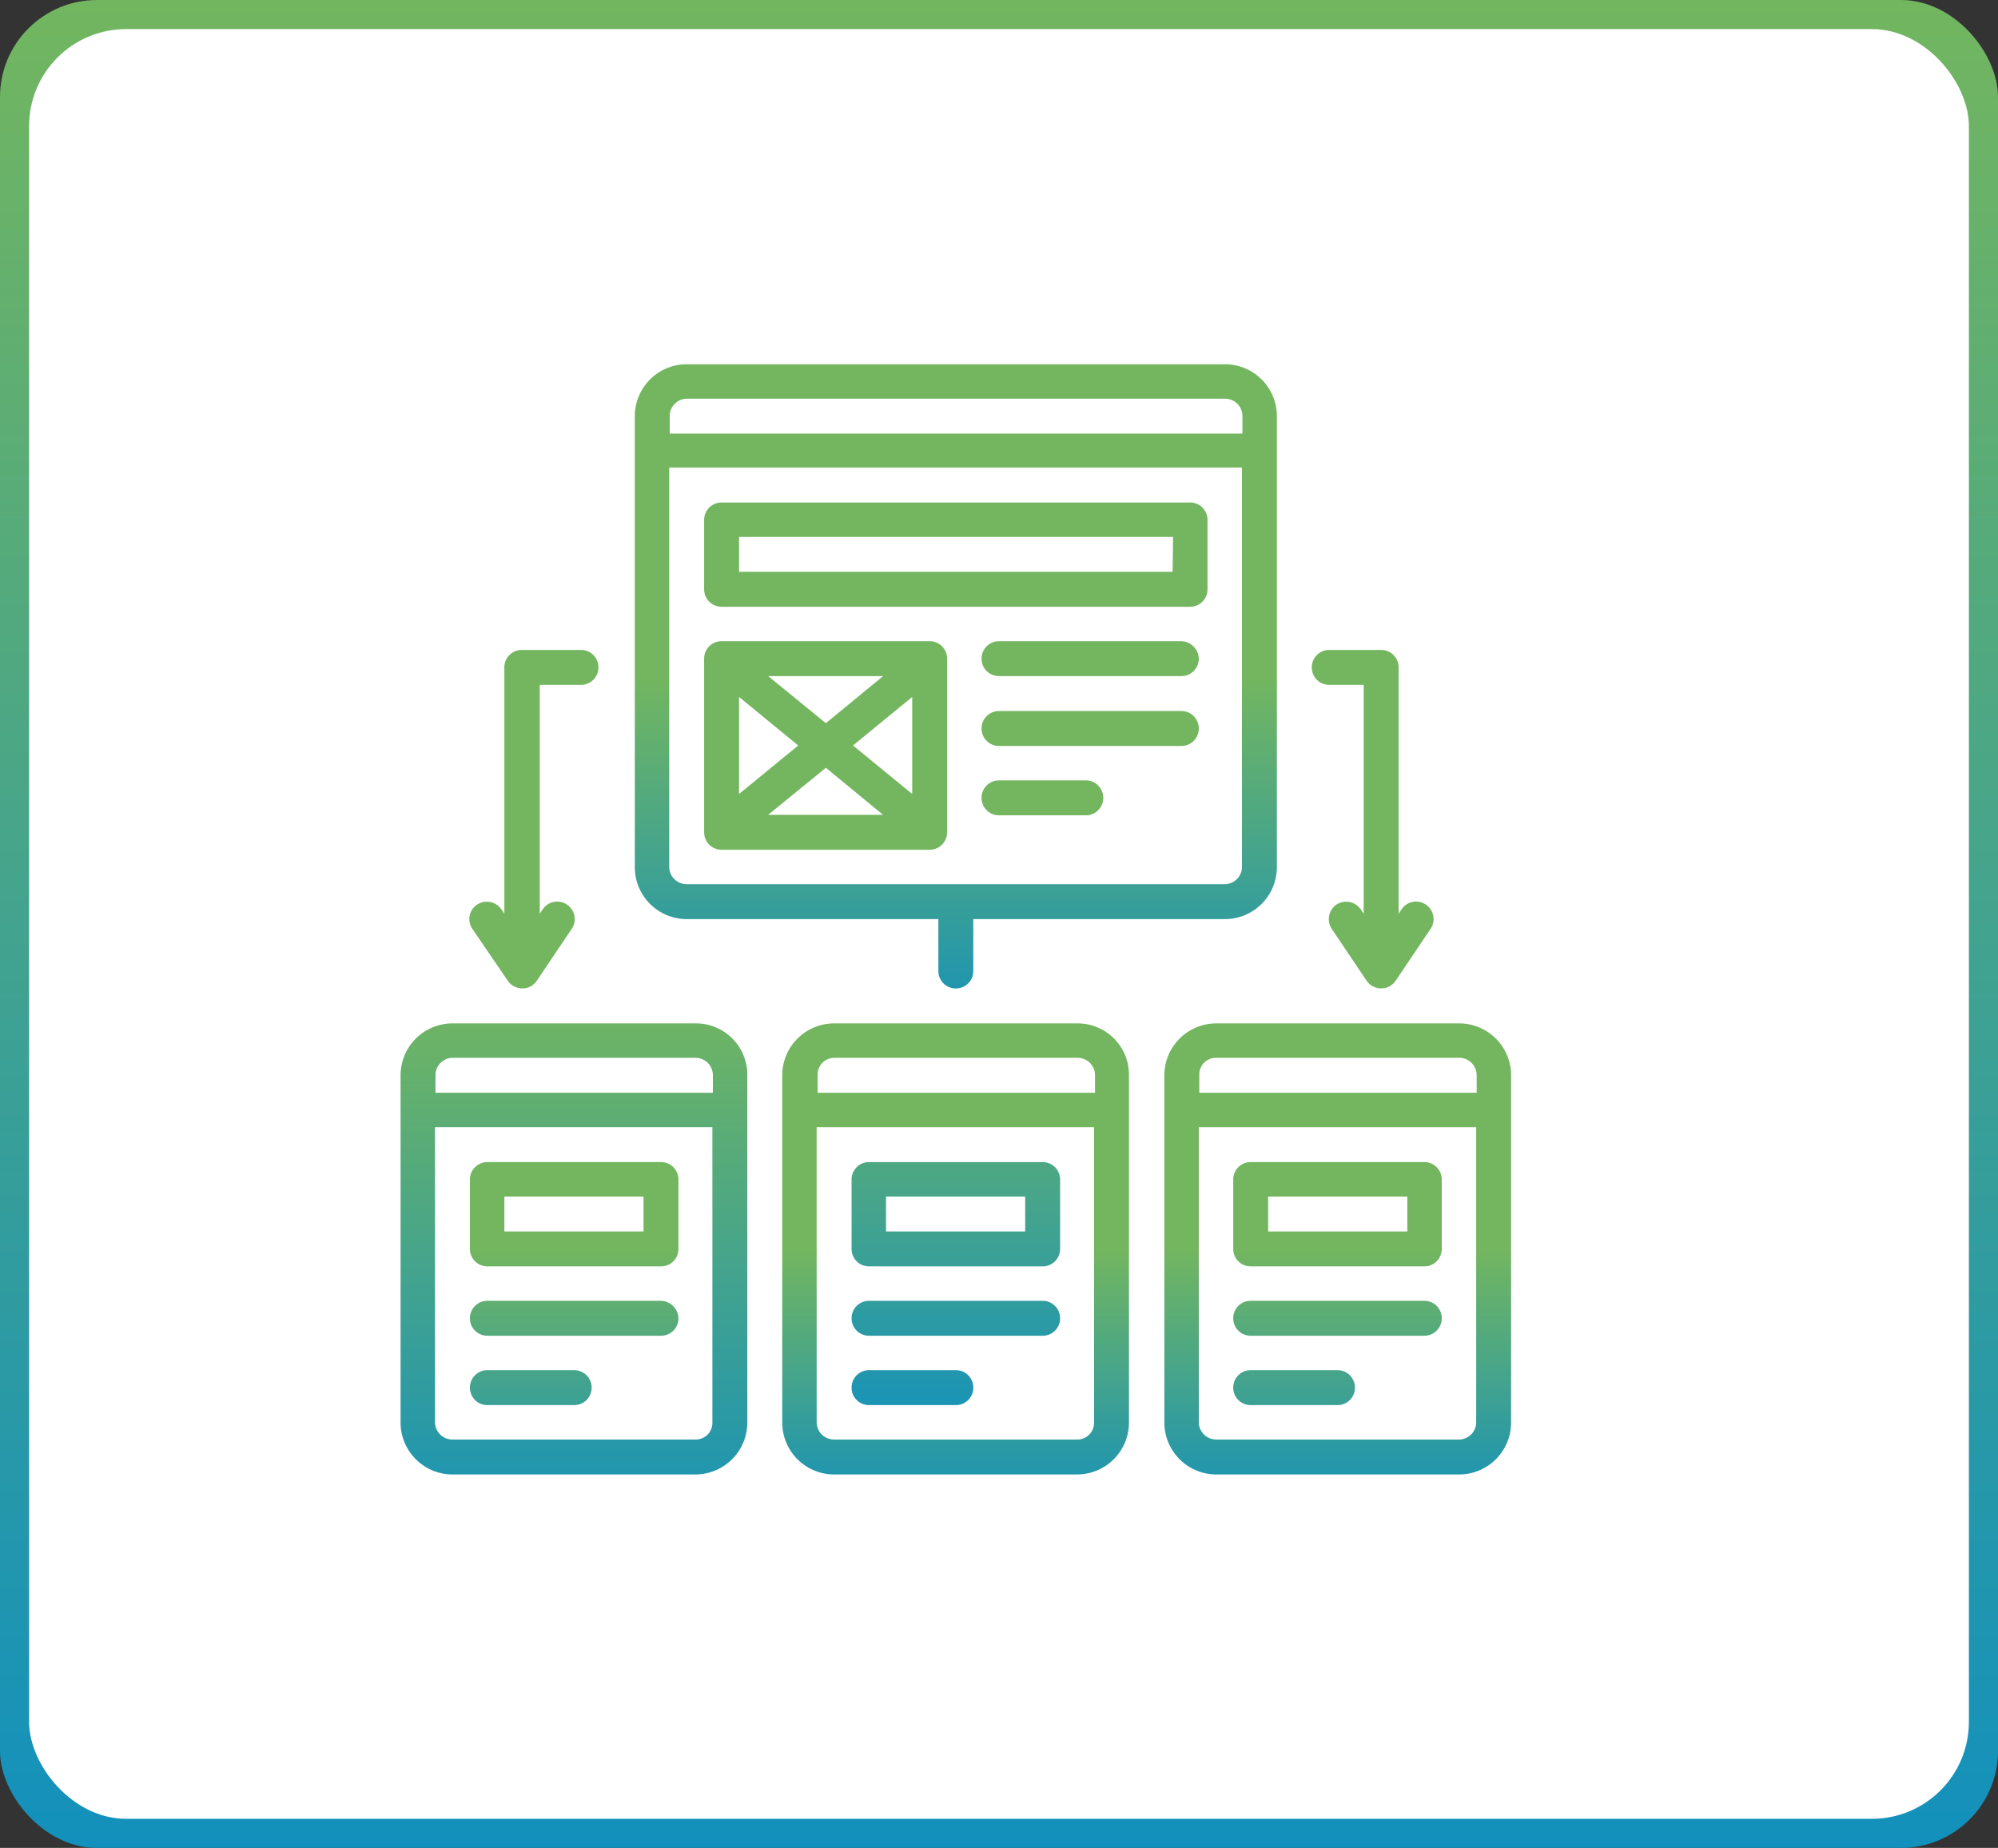
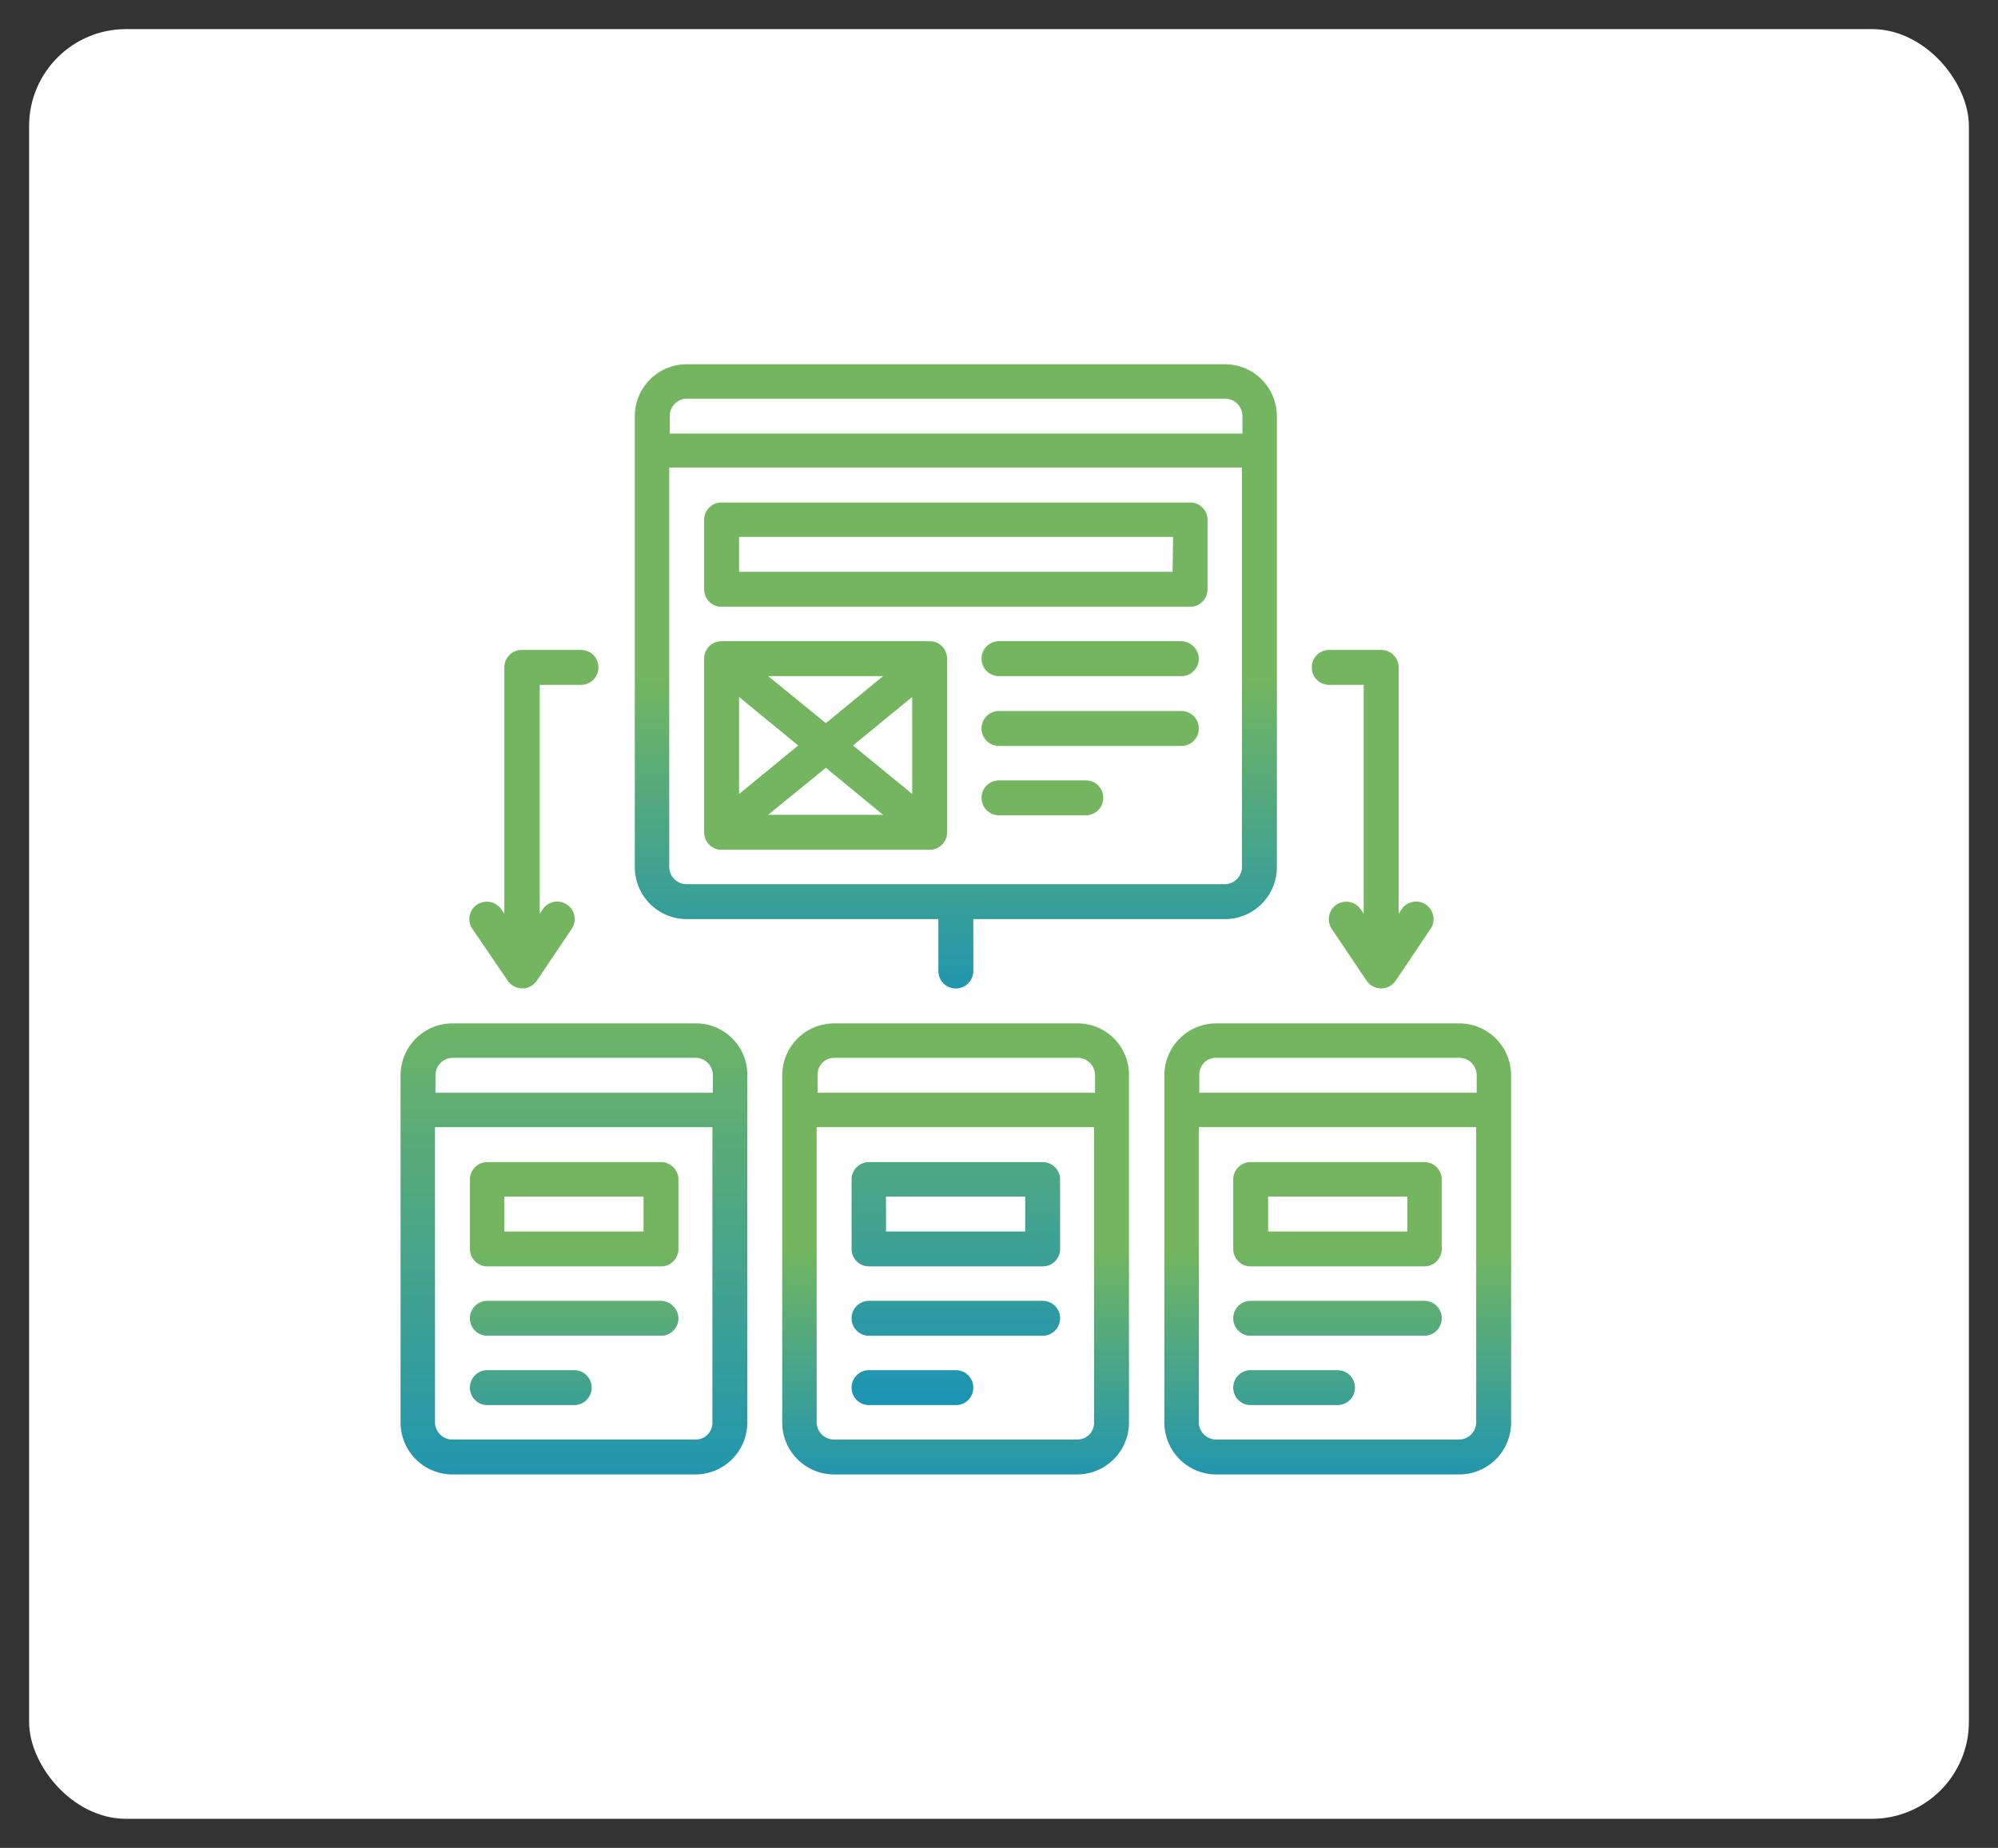
<svg xmlns="http://www.w3.org/2000/svg" width="412" height="381" viewBox="0 0 412 381">
  <rect x="0" y="0" width="412" height="381" fill="#333333" stroke="none" />
  <defs>
    <linearGradient id="linear-gradient" x1="0.5" x2="0.5" y2="1" gradientUnits="objectBoundingBox">
      <stop offset="0" stop-color="#73b65f" />
      <stop offset="1" stop-color="#1290bd" />
    </linearGradient>
    <linearGradient id="linear-gradient-2" y1="0.5" x2="0" y2="1.033" gradientUnits="objectBoundingBox">
      <stop offset="0" stop-color="#73b65f" />
      <stop offset="1" stop-color="#1c94b3" />
    </linearGradient>
  </defs>
  <g id="Group_14817" data-name="Group 14817" transform="translate(-340 -9861)">
    <g id="Group_14805" data-name="Group 14805" transform="translate(7 672)">
-       <rect id="Rectangle_3255" data-name="Rectangle 3255" width="412" height="381" rx="20" transform="translate(333 9189)" fill="url(#linear-gradient)" />
      <rect id="Rectangle_3256" data-name="Rectangle 3256" width="400" height="369" rx="20" transform="translate(339 9195)" fill="#fff" />
    </g>
    <g id="Group_14318" transform="translate(-14080.4 11429)">
      <g id="platform" transform="translate(14835 7674)">
        <path id="Path_60198" d="M-273-9052.5h51.9v10.7a3.585,3.585,0,0,0,3.6,3.6,3.585,3.585,0,0,0,3.6-3.6v-10.7H-162a10.712,10.712,0,0,0,10.7-10.7v-93a10.712,10.712,0,0,0-10.7-10.7H-273a10.712,10.712,0,0,0-10.7,10.7v93A10.712,10.712,0,0,0-273-9052.5Zm111-7.2H-273a3.585,3.585,0,0,1-3.6-3.6v-82.3h118.1v82.3a3.565,3.565,0,0,1-3.5,3.6Zm-111-100.1h111a3.585,3.585,0,0,1,3.6,3.6v3.6H-276.5v-3.6A3.565,3.565,0,0,1-273-9159.8Z" fill="url(#linear-gradient-2)" />
        <path id="Path_60199" d="M-169.2-9138.4h-96.6a3.585,3.585,0,0,0-3.6,3.6v14.3a3.585,3.585,0,0,0,3.6,3.6h96.6a3.585,3.585,0,0,0,3.6-3.6h0v-14.3a3.585,3.585,0,0,0-3.6-3.6Zm-3.6,14.3h-89.4v-7.2h89.5Zm-50.1,14.3h-42.9a3.585,3.585,0,0,0-3.6,3.6h0v35.8a3.585,3.585,0,0,0,3.6,3.6h42.9a3.585,3.585,0,0,0,3.6-3.6h0v-35.8a3.585,3.585,0,0,0-3.6-3.6Zm-39.3,11.5,12.2,10-12.2,10Zm6-4.3h23.7l-11.8,9.7Zm11.9,18.9,11.8,9.7h-23.7Zm5.6-4.6,12.2-10v20Zm67.7-21.5h-37.6a3.585,3.585,0,0,0-3.6,3.6,3.585,3.585,0,0,0,3.6,3.6H-171a3.585,3.585,0,0,0,3.6-3.6A3.718,3.718,0,0,0-171-9109.8Zm0,14.4h-37.6a3.585,3.585,0,0,0-3.6,3.6,3.585,3.585,0,0,0,3.6,3.6H-171a3.585,3.585,0,0,0,3.6-3.6A3.585,3.585,0,0,0-171-9095.4Zm-19.7,14.3h-17.9a3.585,3.585,0,0,0-3.6,3.6,3.585,3.585,0,0,0,3.6,3.6h17.9a3.585,3.585,0,0,0,3.6-3.6A3.585,3.585,0,0,0-190.7-9081.1Zm-80.5,50.1h-50.1a10.712,10.712,0,0,0-10.7,10.7v71.6a10.712,10.712,0,0,0,10.7,10.7h50.1a10.712,10.712,0,0,0,10.7-10.7v-71.6A10.586,10.586,0,0,0-271.2-9031Zm-50.1,7.1h50.1a3.585,3.585,0,0,1,3.6,3.6v3.6h-57.2v-3.6A3.565,3.565,0,0,1-321.3-9023.9Zm50.1,78.7h-50.1a3.585,3.585,0,0,1-3.6-3.6v-60.8h57.2v60.8a3.441,3.441,0,0,1-3.5,3.6Z" fill="url(#linear-gradient-2)" />
        <path id="Path_60200" d="M-278.3-9002.4h-35.8a3.585,3.585,0,0,0-3.6,3.6v14.3a3.585,3.585,0,0,0,3.6,3.6h35.8a3.585,3.585,0,0,0,3.6-3.6h0v-14.3a3.585,3.585,0,0,0-3.6-3.6Zm-3.6,14.3h-28.7v-7.2h28.7Zm3.6,14.3h-35.8a3.585,3.585,0,0,0-3.6,3.6,3.585,3.585,0,0,0,3.6,3.6h35.8a3.585,3.585,0,0,0,3.6-3.6A3.718,3.718,0,0,0-278.3-8973.8Zm-17.9,14.3h-17.9a3.585,3.585,0,0,0-3.6,3.6,3.585,3.585,0,0,0,3.6,3.6h17.9a3.585,3.585,0,0,0,3.6-3.6A3.585,3.585,0,0,0-296.2-8959.5Zm182.5-71.5h-50.1a10.712,10.712,0,0,0-10.7,10.7v71.6a10.712,10.712,0,0,0,10.7,10.7h50.1a10.712,10.712,0,0,0,10.7-10.7v-71.6A10.712,10.712,0,0,0-113.7-9031Zm-50.1,7.1h50.1a3.585,3.585,0,0,1,3.6,3.6v3.6h-57.2v-3.6a3.442,3.442,0,0,1,3.5-3.6Zm50.1,78.7h-50.1a3.585,3.585,0,0,1-3.6-3.6v-60.8h57.2v60.8a3.565,3.565,0,0,1-3.5,3.6Z" fill="url(#linear-gradient-2)" />
        <path id="Path_60201" d="M-120.9-9002.4h-35.8a3.585,3.585,0,0,0-3.6,3.6v14.3a3.585,3.585,0,0,0,3.6,3.6h35.8a3.585,3.585,0,0,0,3.6-3.6v-14.3a3.585,3.585,0,0,0-3.6-3.6Zm-3.5,14.3h-28.7v-7.2h28.7Zm3.5,14.3h-35.8a3.585,3.585,0,0,0-3.6,3.6,3.585,3.585,0,0,0,3.6,3.6h35.8a3.585,3.585,0,0,0,3.6-3.6,3.585,3.585,0,0,0-3.6-3.6Zm-17.9,14.3h-17.9a3.585,3.585,0,0,0-3.6,3.6,3.585,3.585,0,0,0,3.6,3.6h17.9a3.585,3.585,0,0,0,3.6-3.6A3.585,3.585,0,0,0-138.8-8959.5Zm-53.7-71.5h-50.1a10.712,10.712,0,0,0-10.7,10.7v71.6a10.712,10.712,0,0,0,10.7,10.7h50.1a10.712,10.712,0,0,0,10.7-10.7v-71.6A10.586,10.586,0,0,0-192.5-9031Zm-50,7.1h50.1a3.585,3.585,0,0,1,3.6,3.6v3.6H-246v-3.6A3.442,3.442,0,0,1-242.5-9023.9Zm50,78.7h-50.1a3.585,3.585,0,0,1-3.6-3.6v-60.8H-189v60.8a3.441,3.441,0,0,1-3.5,3.6Z" fill="url(#linear-gradient-2)" />
        <path id="Path_60202" d="M-199.6-9002.4h-35.8a3.585,3.585,0,0,0-3.6,3.6h0v14.3a3.585,3.585,0,0,0,3.6,3.6h35.8a3.585,3.585,0,0,0,3.6-3.6h0v-14.3a3.585,3.585,0,0,0-3.6-3.6Zm-3.6,14.3h-28.7v-7.2h28.7Zm3.6,14.3h-35.8a3.585,3.585,0,0,0-3.6,3.6,3.585,3.585,0,0,0,3.6,3.6h35.8a3.585,3.585,0,0,0,3.6-3.6,3.585,3.585,0,0,0-3.6-3.6Zm-17.9,14.3h-17.9a3.585,3.585,0,0,0-3.6,3.6,3.585,3.585,0,0,0,3.6,3.6h17.9a3.585,3.585,0,0,0,3.6-3.6,3.585,3.585,0,0,0-3.6-3.6Zm76.9-141.3h7.2v47.2l-.6-.9a3.653,3.653,0,0,0-5-1,3.652,3.652,0,0,0-1,5l7.2,10.7a3.653,3.653,0,0,0,5,1,4.727,4.727,0,0,0,1-1l7.2-10.7a3.581,3.581,0,0,0-1-5,3.581,3.581,0,0,0-5,1h0l-.6.9v-50.8a3.585,3.585,0,0,0-3.6-3.6h-10.7a3.585,3.585,0,0,0-3.6,3.6,3.565,3.565,0,0,0,3.5,3.6Zm-169.3,61a3.653,3.653,0,0,0,5,1,4.727,4.727,0,0,0,1-1l7.2-10.7a3.581,3.581,0,0,0-1-5,3.581,3.581,0,0,0-5,1h0l-.6.9v-47.2h8.5a3.585,3.585,0,0,0,3.6-3.6,3.585,3.585,0,0,0-3.6-3.6H-307a3.585,3.585,0,0,0-3.6,3.6v50.8l-.6-.9a3.653,3.653,0,0,0-5-1,3.563,3.563,0,0,0-1,5h0Z" fill="url(#linear-gradient-2)" />
      </g>
    </g>
  </g>
</svg>